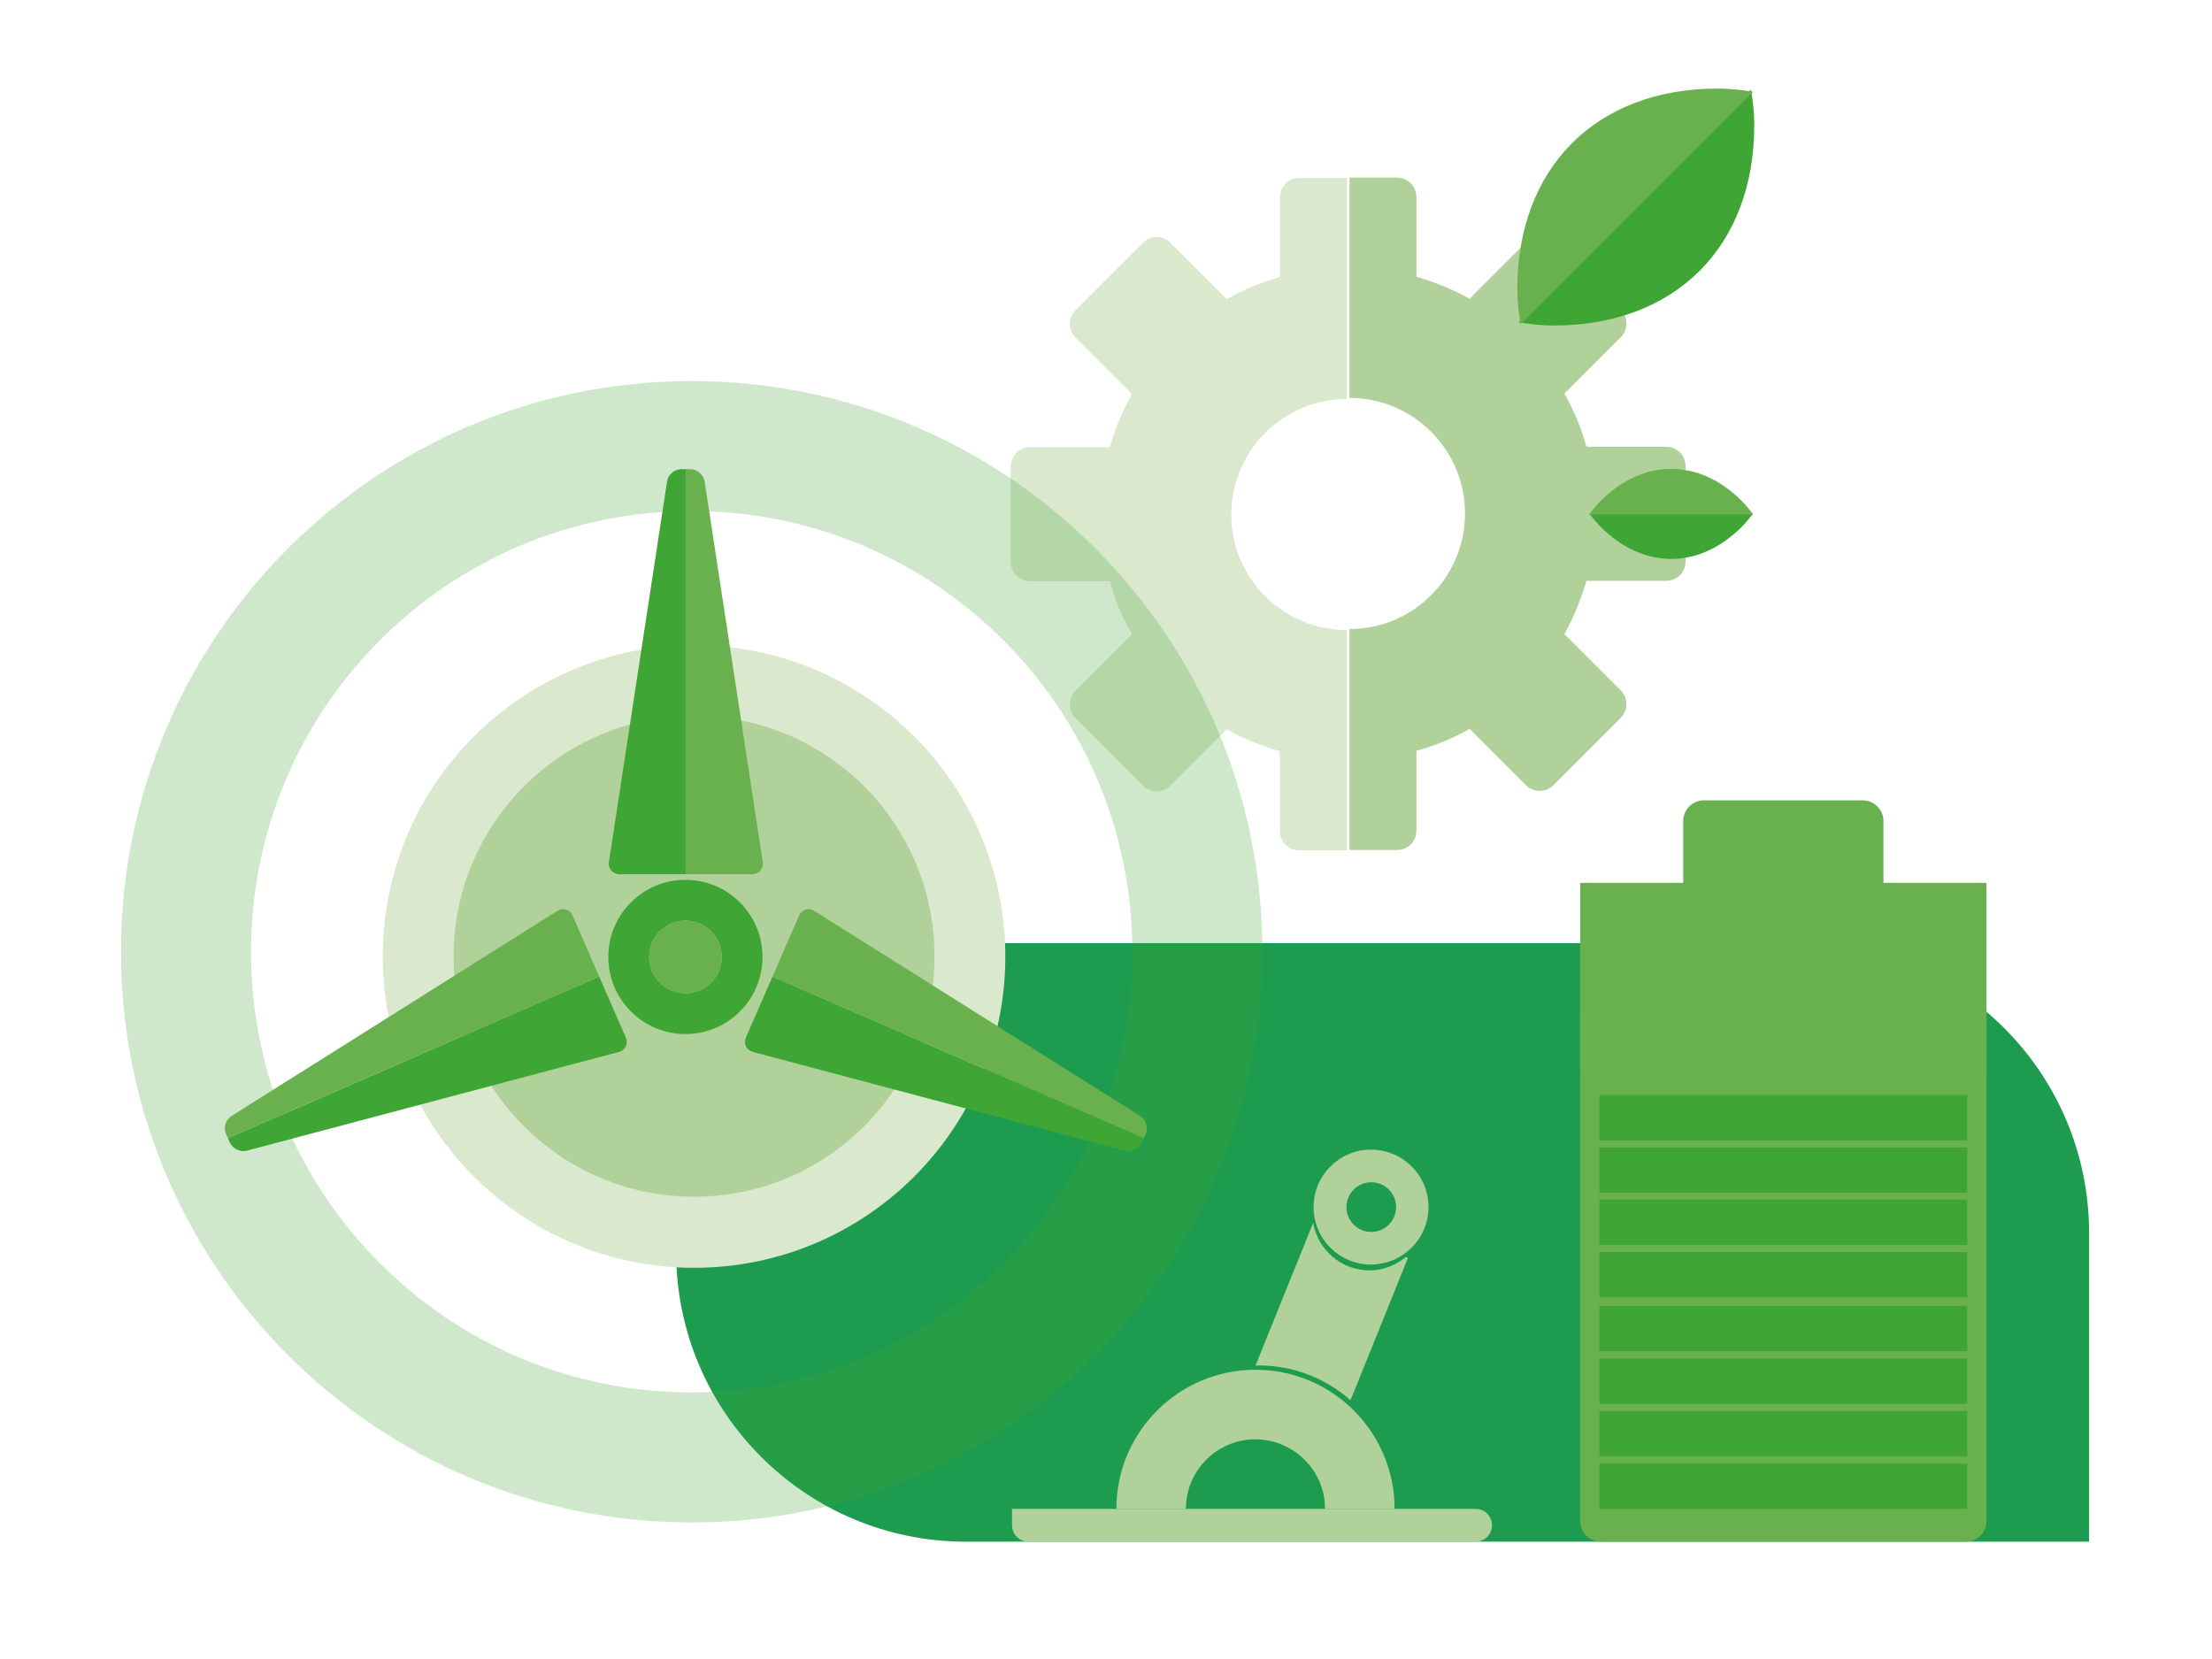
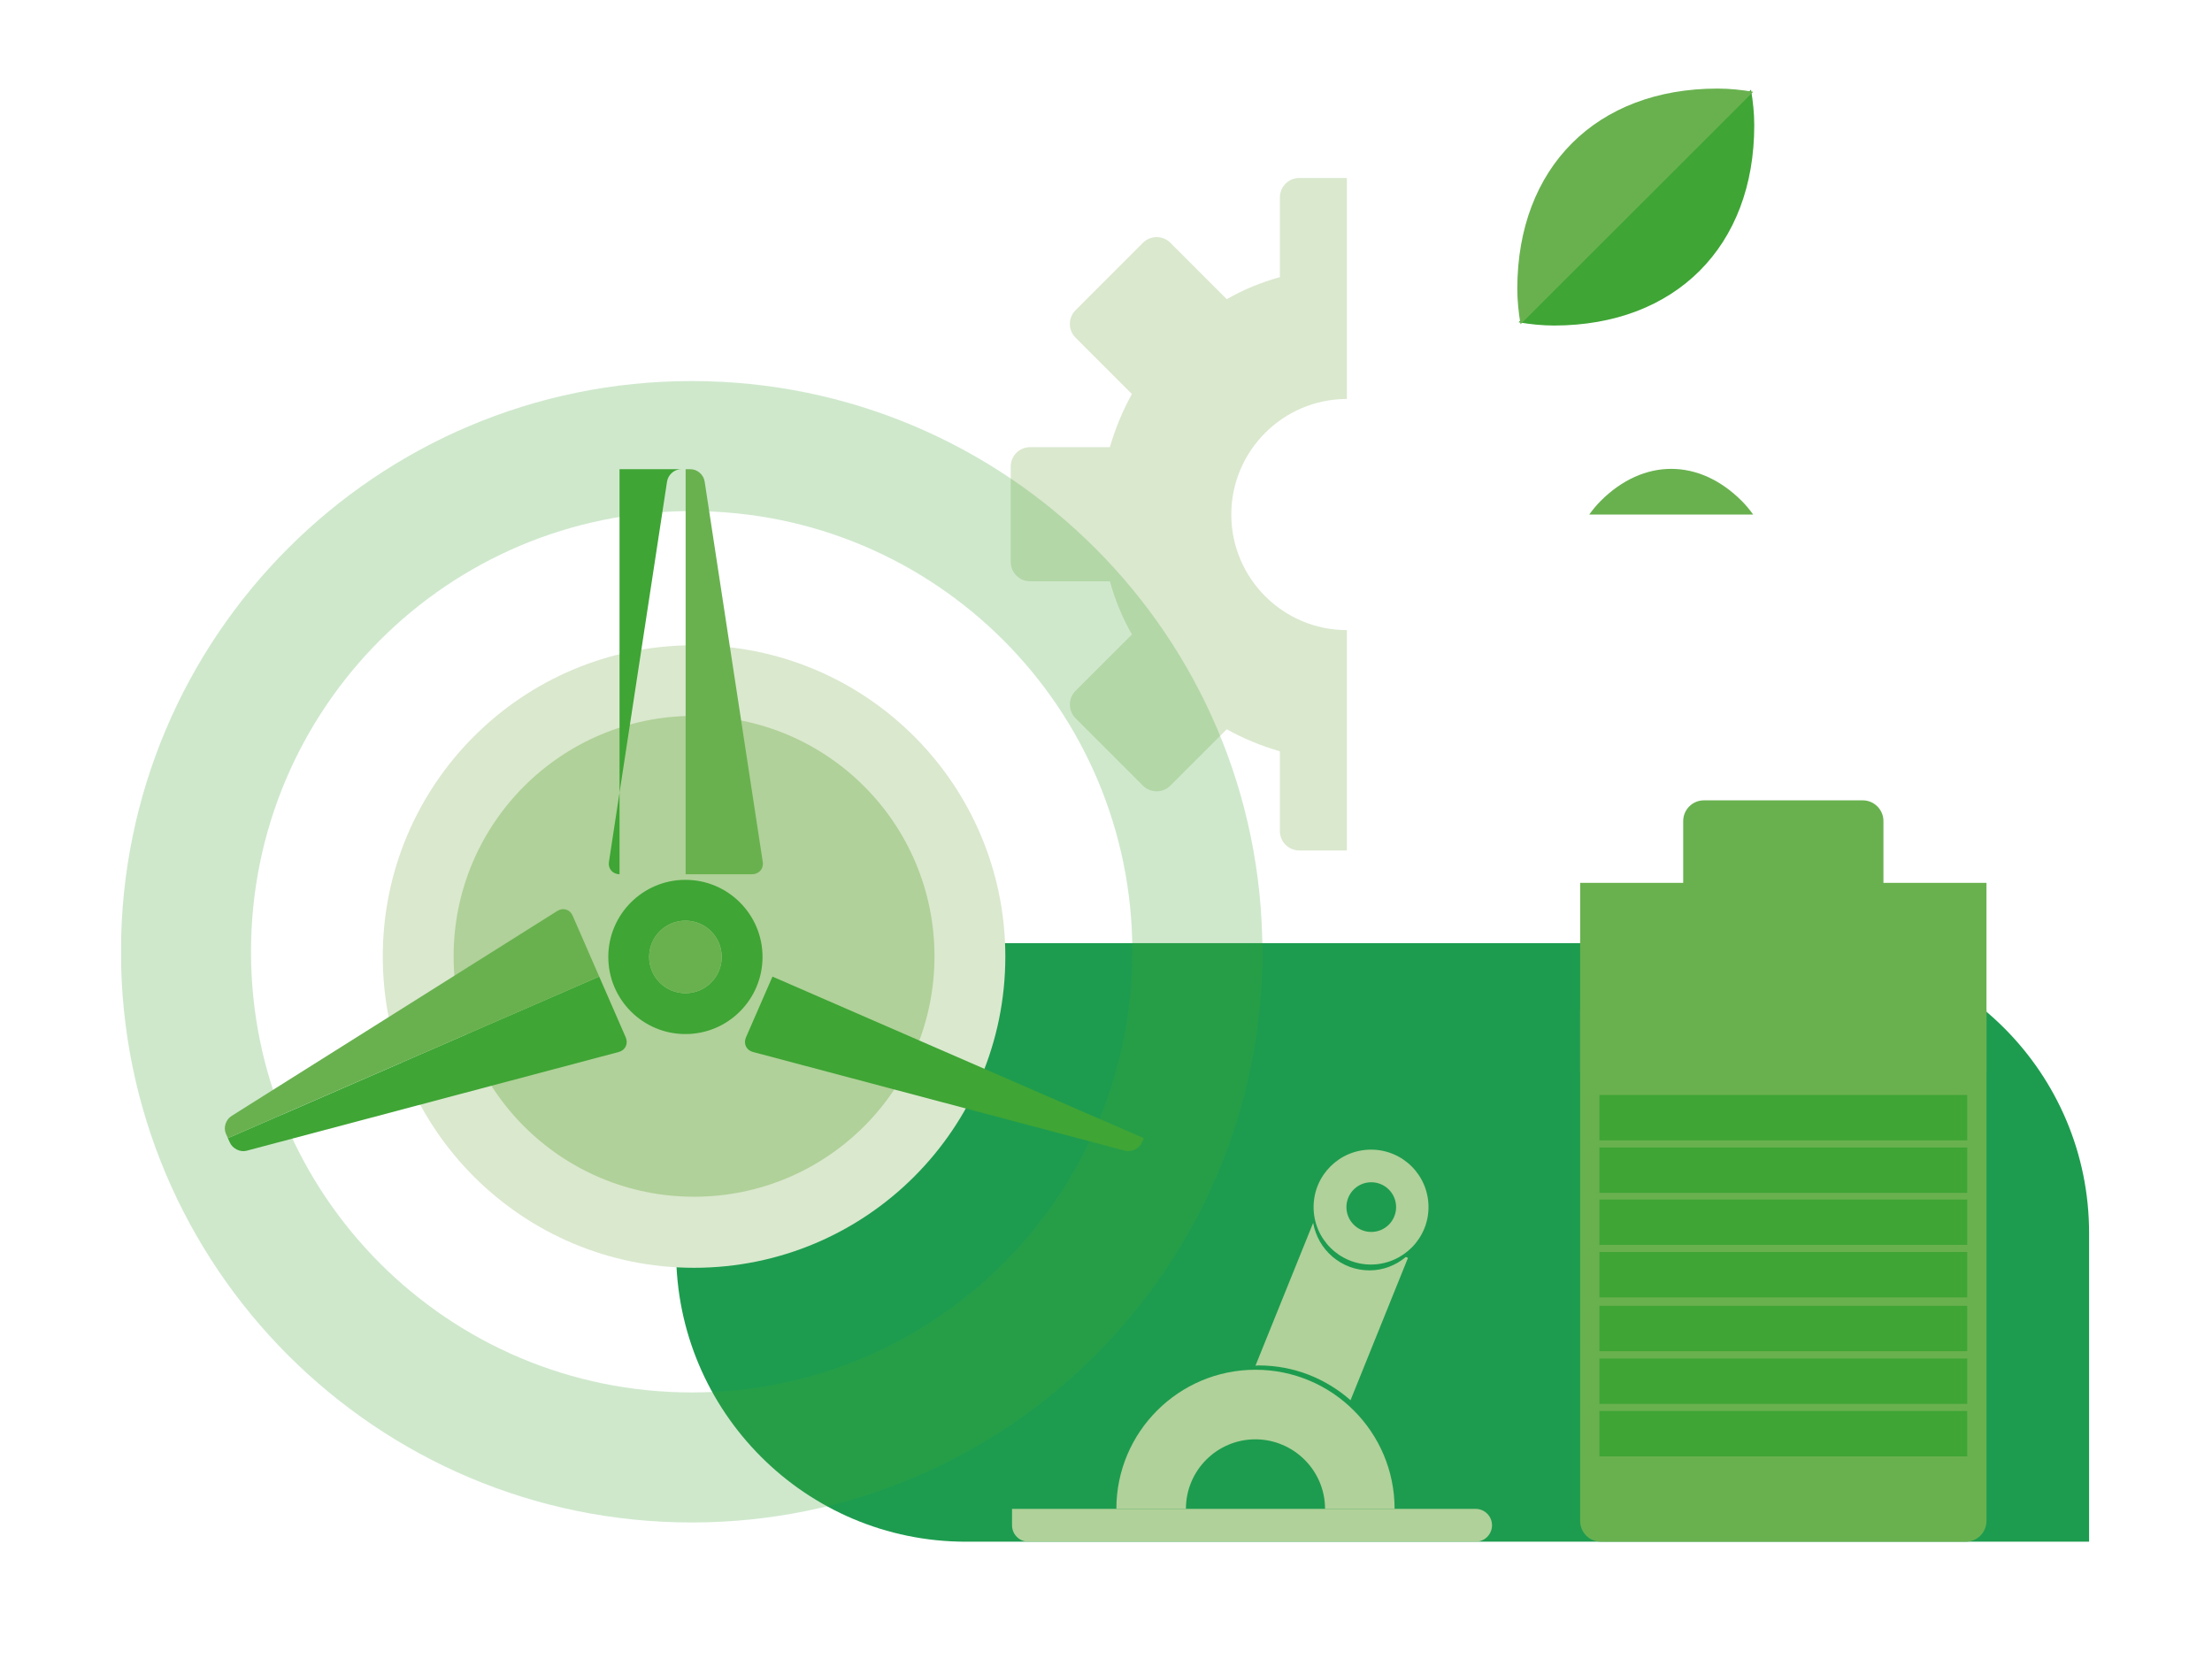
<svg xmlns="http://www.w3.org/2000/svg" xmlns:xlink="http://www.w3.org/1999/xlink" version="1.1" id="Ebene_1" x="0px" y="0px" viewBox="0 0 1024 768" enable-background="new 0 0 1024 768" xml:space="preserve">
  <g>
    <defs>
      <rect id="SVGID_1_" x="56" y="41" width="911.1" height="672.7" />
    </defs>
    <clipPath id="SVGID_2_">
      <use xlink:href="#SVGID_1_" overflow="visible" />
    </clipPath>
    <g clip-path="url(#SVGID_2_)">
      <defs>
        <rect id="SVGID_3_" x="56" y="41" width="911.1" height="672.7" />
      </defs>
      <clipPath id="SVGID_4_">
        <use xlink:href="#SVGID_3_" overflow="visible" />
      </clipPath>
      <path clip-path="url(#SVGID_4_)" fill="#1D9C4F" d="M967.1,570.8v142.9H447.2c-74.1,0-134.2-60.1-134.2-134.2V436.6h519.9    C907,436.6,967.1,496.7,967.1,570.8" />
      <path clip-path="url(#SVGID_4_)" fill="#B0D199" d="M613.4,698.5h32.2c0-35.5-28.8-64.4-64.4-64.4c-35.5,0-64.4,28.8-64.4,64.4    h32.2c0-17.8,14.4-32.2,32.2-32.2C599,666.4,613.4,680.8,613.4,698.5" />
      <path clip-path="url(#SVGID_4_)" fill="#B0D199" d="M646.3,558.8c0,6.3-5.1,11.5-11.5,11.5c-6.3,0-11.5-5.1-11.5-11.5    c0-6.3,5.1-11.5,11.5-11.5C641.1,547.3,646.3,552.4,646.3,558.8 M661.3,558.8c0-14.7-11.9-26.6-26.6-26.6    c-14.7,0-26.6,11.9-26.6,26.6c0,14.7,11.9,26.6,26.6,26.6C649.4,585.3,661.3,573.4,661.3,558.8" />
      <path clip-path="url(#SVGID_4_)" fill="#B0D199" d="M468.5,698.5v7.6c0,4.2,3.4,7.6,7.6,7.6h207c4.2,0,7.6-3.4,7.6-7.6    c0-4.2-3.4-7.6-7.6-7.6H468.5z" />
      <path clip-path="url(#SVGID_4_)" fill="#B0D199" d="M607.9,566.1l-26.7,66.1c0.5,0,1-0.1,1.5-0.1c16.3,0,31.1,6.1,42.5,16.1    l26.6-65.9l-1-0.4c-4.6,3.8-10.4,6.2-16.8,6.2C620.9,588.1,610.1,578.6,607.9,566.1" />
      <path clip-path="url(#SVGID_4_)" fill="#DAE8CE" d="M623.5,82.4h-22c-5,0-9,4-9,9v36.9c-8.7,2.4-16.9,5.8-24.6,10.2l-26.1-26.1    c-3.5-3.5-9.2-3.5-12.7,0l-31.2,31.2c-3.5,3.5-3.5,9.2,0,12.7l26.1,26.1c-4.3,7.7-7.7,16-10.2,24.6h-36.9c-5,0-9,4-9,9l0,44.1    c0,5,4,9,9,9l36.9,0c2.4,8.7,5.8,16.9,10.2,24.6l-26.1,26.1c-3.5,3.5-3.5,9.2,0,12.7l31.2,31.2c3.5,3.5,9.2,3.5,12.7,0l26.1-26.1    c7.7,4.3,16,7.7,24.6,10.2l0,36.9c0,5,4,9,9,9h22v-102c-29.5,0-53.5-24-53.5-53.5c0-29.5,24-53.5,53.5-53.5V82.4z" />
-       <path clip-path="url(#SVGID_4_)" fill="#B0D199" d="M624.7,393.5h22c5,0,9-4,9-9v-36.9c8.7-2.4,16.9-5.8,24.6-10.2l26.1,26.1    c3.5,3.5,9.2,3.5,12.7,0l31.2-31.2c3.5-3.5,3.5-9.2,0-12.7l-26.1-26.1c4.3-7.7,7.7-16,10.2-24.6h36.9c5,0,9-4,9-9l0-44.1    c0-5-4-9-9-9l-36.9,0c-2.4-8.7-5.8-16.9-10.2-24.6l26.1-26.1c3.5-3.5,3.5-9.2,0-12.7l-31.2-31.2c-3.5-3.5-9.2-3.5-12.7,0    l-26.1,26.1c-7.7-4.3-16-7.7-24.6-10.2l0-36.9c0-5-4-9-9-9h-22v102c29.5,0,53.5,24,53.5,53.5c0,29.5-24,53.5-53.5,53.5V393.5z" />
      <path clip-path="url(#SVGID_4_)" fill="#3FA535" d="M812.1,58c0-5.6-0.6-11.1-1.5-16.5L703,149.2c5.4,0.9,10.9,1.5,16.5,1.5    C775.6,150.6,812.1,114.1,812.1,58" />
      <path clip-path="url(#SVGID_4_)" fill="#69B14F" d="M795.1,41c5.6,0,11.1,0.6,16.5,1.5L703.9,150.1c-0.9-5.4-1.5-10.9-1.5-16.5    C702.5,77.5,739,41,795.1,41" />
-       <path clip-path="url(#SVGID_4_)" fill="#3FA535" d="M806.3,243.9c2-2,3.7-4.1,5.3-6.3h-75.9c1.6,2.2,3.3,4.3,5.3,6.3    C760.8,263.7,786.5,263.7,806.3,243.9" />
      <path clip-path="url(#SVGID_4_)" fill="#69B14F" d="M806.3,231.9c2,2,3.7,4.1,5.3,6.3h-75.9c1.6-2.2,3.3-4.3,5.3-6.3    C760.8,212.1,786.5,212.1,806.3,231.9" />
      <g opacity="0.25" clip-path="url(#SVGID_4_)">
        <g>
          <defs>
            <rect id="SVGID_5_" x="39.2" y="163.4" width="561.9" height="543.3" />
          </defs>
          <clipPath id="SVGID_6_">
            <use xlink:href="#SVGID_5_" overflow="visible" />
          </clipPath>
          <path clip-path="url(#SVGID_6_)" fill="#3FA535" d="M524.2,440.6c0,112.7-91.3,204-204,204s-204-91.3-204-204      c0-112.7,91.3-204,204-204S524.2,327.9,524.2,440.6 M584.4,440.6c0-145.9-118.3-264.2-264.2-264.2      C174.3,176.4,56,294.7,56,440.6c0,145.9,118.3,264.2,264.2,264.2C466.1,704.8,584.4,586.5,584.4,440.6" />
        </g>
      </g>
      <path clip-path="url(#SVGID_4_)" fill="#69B14F" d="M741.1,458.3c-5.3,0-9.6,4.3-9.6,9.6v236.2c0,5.3,4.3,9.6,9.6,9.6h168.9    c5.3,0,9.6-4.3,9.6-9.6V467.9c0-5.3-4.3-9.6-9.6-9.6H741.1z" />
    </g>
    <rect x="731.5" y="408.7" clip-path="url(#SVGID_2_)" fill="#69B14F" width="188.1" height="87.8" />
    <g clip-path="url(#SVGID_2_)">
      <defs>
        <rect id="SVGID_7_" x="56" y="41" width="911.1" height="672.7" />
      </defs>
      <clipPath id="SVGID_8_">
        <use xlink:href="#SVGID_7_" overflow="visible" />
      </clipPath>
      <path clip-path="url(#SVGID_8_)" fill="#69B14F" d="M788.8,370.5c-5.3,0-9.6,4.3-9.6,9.6v68.6c0,5.3,4.3,9.6,9.6,9.6h73.5    c5.3,0,9.6-4.3,9.6-9.6v-68.6c0-5.3-4.3-9.6-9.6-9.6H788.8z" />
      <path clip-path="url(#SVGID_8_)" fill="#DAE8CE" d="M321.3,586.9c79.6,0,144.1-64.5,144.1-144.1s-64.5-144.1-144.1-144.1    s-144.1,64.5-144.1,144.1S241.7,586.9,321.3,586.9" />
      <path clip-path="url(#SVGID_8_)" fill="#B0D199" d="M321.3,554c61.5,0,111.3-49.8,111.3-111.3c0-61.5-49.8-111.3-111.3-111.3    S210,381.3,210,442.7C210,504.2,259.8,554,321.3,554" />
-       <path clip-path="url(#SVGID_8_)" fill="#3FA535" d="M317.5,217.2h-2.1c-3.2,0-6.1,2.5-6.6,5.7L281.9,399c-0.5,3.1,1.7,5.7,4.9,5.7    h30.8V217.2z" />
+       <path clip-path="url(#SVGID_8_)" fill="#3FA535" d="M317.5,217.2h-2.1c-3.2,0-6.1,2.5-6.6,5.7L281.9,399c-0.5,3.1,1.7,5.7,4.9,5.7    V217.2z" />
      <path clip-path="url(#SVGID_8_)" fill="#69B14F" d="M317.5,217.2h2.1c3.2,0,6.1,2.5,6.6,5.7L353.1,399c0.5,3.1-1.7,5.7-4.9,5.7    h-30.8V217.2z" />
      <path clip-path="url(#SVGID_8_)" fill="#3FA535" d="M105.5,526.9l0.9,2c1.3,2.9,4.8,4.6,7.8,3.8L286.4,487    c3.1-0.8,4.5-3.8,3.3-6.7l-12.3-28.2L105.5,526.9z" />
      <path clip-path="url(#SVGID_8_)" fill="#69B14F" d="M105.5,526.9l-0.9-2c-1.3-2.9-0.1-6.6,2.6-8.3L258,421.7    c2.7-1.7,5.9-0.7,7.1,2.2l12.3,28.2L105.5,526.9z" />
      <path clip-path="url(#SVGID_8_)" fill="#3FA535" d="M529.5,526.9l-0.9,2c-1.3,2.9-4.8,4.6-7.8,3.8L348.6,487    c-3.1-0.8-4.5-3.8-3.3-6.7l12.3-28.2L529.5,526.9z" />
-       <path clip-path="url(#SVGID_8_)" fill="#69B14F" d="M529.5,526.9l0.9-2c1.3-2.9,0.1-6.6-2.6-8.3L377,421.7    c-2.7-1.7-5.9-0.7-7.1,2.2l-12.3,28.2L529.5,526.9z" />
      <path clip-path="url(#SVGID_8_)" fill="#3FA535" d="M334.1,443c0,9.3-7.5,16.8-16.8,16.8c-9.3,0-16.8-7.5-16.8-16.8    c0-9.3,7.5-16.8,16.8-16.8C326.6,426.2,334.1,433.7,334.1,443 M353,443c0-19.7-16-35.7-35.7-35.7c-19.7,0-35.7,16-35.7,35.7    s16,35.7,35.7,35.7C337,478.7,353,462.7,353,443" />
      <path clip-path="url(#SVGID_8_)" fill="#69B14F" d="M317.3,459.8c9.3,0,16.8-7.5,16.8-16.8c0-9.3-7.5-16.8-16.8-16.8    c-9.3,0-16.8,7.5-16.8,16.8C300.5,452.3,308,459.8,317.3,459.8" />
    </g>
-     <rect x="740.4" y="677.5" clip-path="url(#SVGID_2_)" fill="#3FA535" width="170.3" height="21" />
    <rect x="740.4" y="628.9" clip-path="url(#SVGID_2_)" fill="#3FA535" width="170.3" height="21" />
    <rect x="740.4" y="579.6" clip-path="url(#SVGID_2_)" fill="#3FA535" width="170.3" height="21" />
    <rect x="740.4" y="531.2" clip-path="url(#SVGID_2_)" fill="#3FA535" width="170.3" height="21" />
    <rect x="740.4" y="653.2" clip-path="url(#SVGID_2_)" fill="#3FA535" width="170.3" height="21" />
    <rect x="740.4" y="604.5" clip-path="url(#SVGID_2_)" fill="#3FA535" width="170.3" height="21" />
    <rect x="740.4" y="555.3" clip-path="url(#SVGID_2_)" fill="#3FA535" width="170.3" height="21" />
    <rect x="740.4" y="506.9" clip-path="url(#SVGID_2_)" fill="#3FA535" width="170.3" height="21" />
  </g>
</svg>